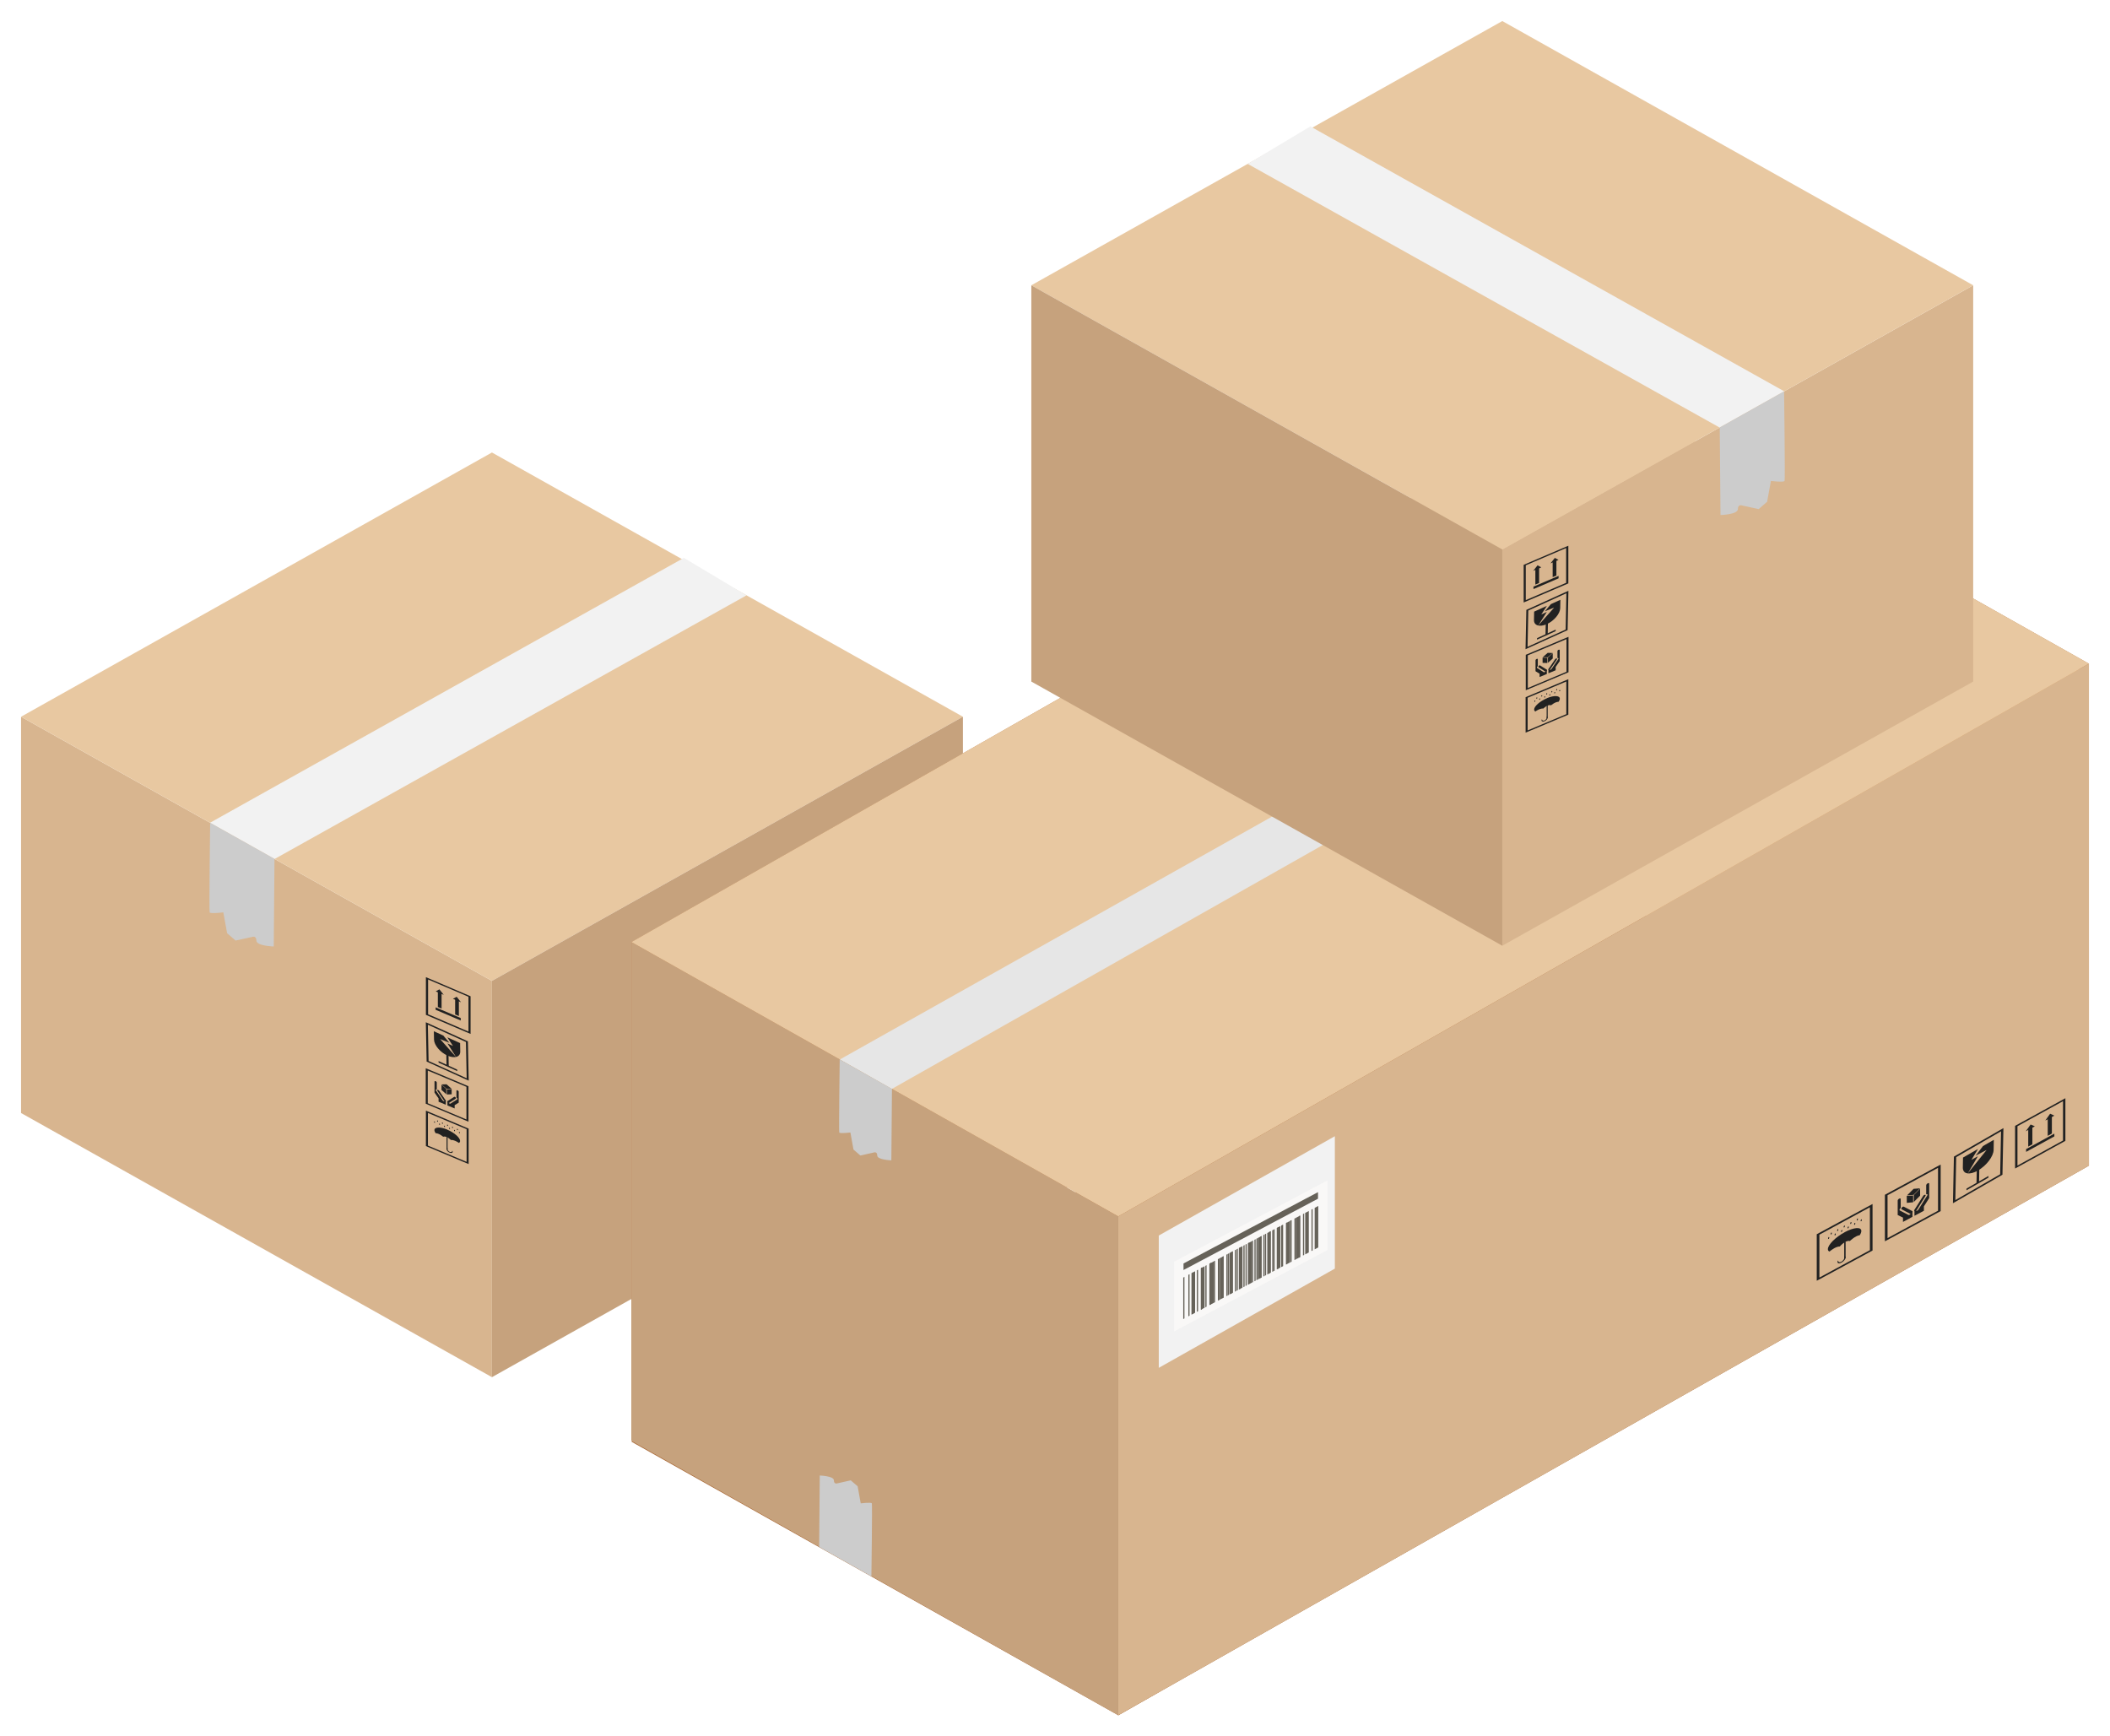
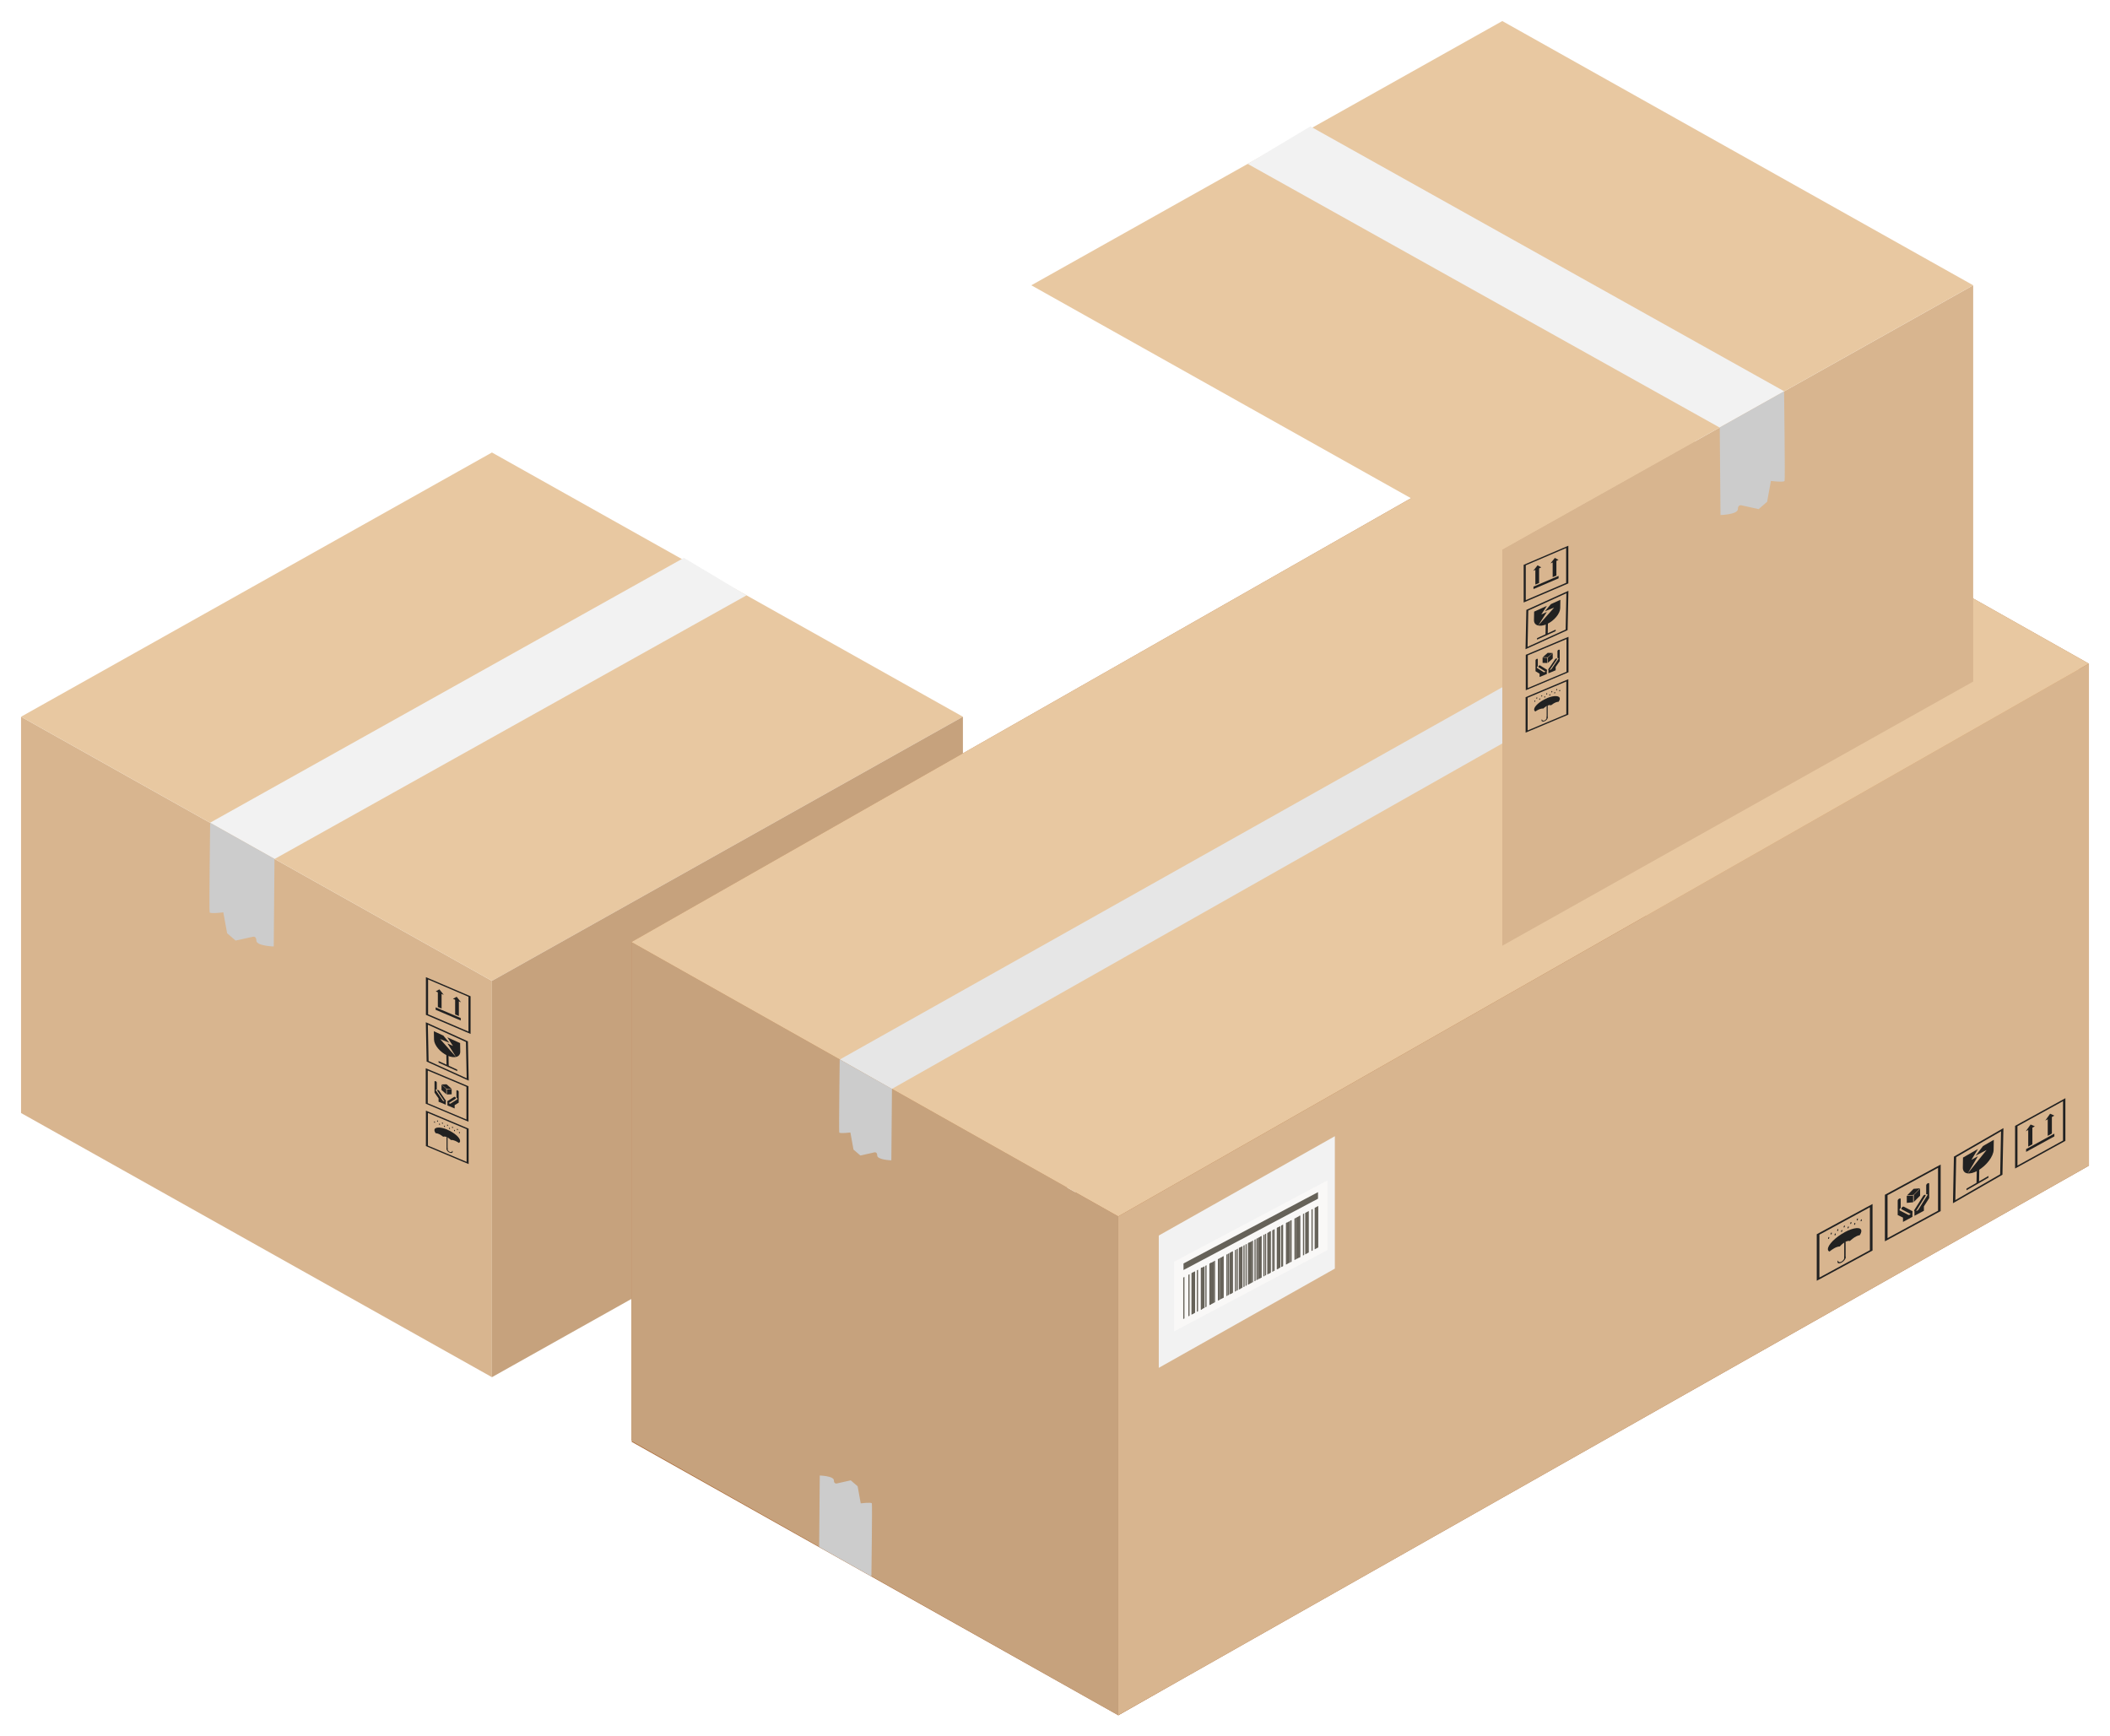
<svg xmlns="http://www.w3.org/2000/svg" width="401" height="330" viewBox="0 0 401 330" fill="none">
  <g filter="url(#filter0_d_124_17)">
    <path d="M93.492 257.744L4 207.538V132.221L93.492 182.427V257.744Z" fill="#D8B58F" />
    <path d="M93.492 82L183 132.221L93.492 182.427L4 132.221L93.492 82Z" fill="#E8C8A1" />
    <path d="M183 132.221V207.538L93.492 257.744V182.427L183 132.221Z" fill="#C6A27D" />
    <path d="M80.941 188.878L89.432 192.508V185.352L80.941 181.722V188.878ZM89.031 192.058L81.358 188.773V182.157L89.031 185.442V192.058Z" fill="#212121" />
    <path d="M82.794 187.918L87.564 189.958V189.493L82.794 187.453V187.918Z" fill="#212121" />
    <path d="M86.499 188.802L87.209 189.102V186.117L86.499 185.817V188.802Z" fill="#212121" />
    <path d="M83.211 187.392L83.921 187.692V184.722L83.211 184.422V187.392Z" fill="#212121" />
    <path d="M86.792 185.443L87.611 186.492L86.082 185.832L86.792 185.443Z" fill="#212121" />
    <path d="M83.504 184.032L84.338 185.082L82.809 184.422L83.504 184.032Z" fill="#212121" />
    <path d="M81.08 197.758L89.077 201.388L88.923 193.918L80.926 190.288L81.08 197.758ZM88.691 200.938L81.451 197.653L81.312 190.753L88.552 194.038L88.691 200.938Z" fill="#212121" />
    <path d="M83.35 197.953L86.9 199.572L86.885 199.287L83.35 197.668V197.953Z" fill="#212121" />
    <path d="M84.863 198.448L85.279 198.643L85.233 196.318L84.816 196.138L84.863 198.448Z" fill="#212121" />
    <path d="M84.23 192.793L85.403 194.188L83.643 193.483L86.669 196.888L85.032 194.308L86.082 194.788L85.017 193.153L87.441 194.248L87.472 195.853C87.487 196.903 86.391 197.233 85.017 196.618C83.643 195.988 82.516 194.638 82.485 193.603L82.454 191.998L84.23 192.808V192.793Z" fill="#212121" />
    <path d="M80.911 205.768L89.031 209.188V202.453L80.911 199.033V205.768ZM88.645 208.768L81.296 205.678V199.468L88.645 202.558V208.768Z" fill="#212121" />
    <path d="M85.804 202.903L84.863 202.078L83.906 202.108L84.863 202.933L85.804 202.903Z" fill="#212121" />
    <path d="M85.835 202.978V203.982L84.924 204.012V203.023L85.835 202.978Z" fill="#212121" />
    <path d="M83.906 202.153V203.157L84.816 203.967V202.977L83.906 202.153Z" fill="#212121" />
    <path d="M85.063 205.498L85.094 205.528C85.171 205.617 85.295 205.647 85.357 205.602L86.623 204.808C86.623 204.808 86.669 204.673 86.592 204.583L86.561 204.553C86.484 204.463 86.36 204.433 86.298 204.478L85.048 205.273C85.048 205.273 85.002 205.408 85.079 205.498H85.063Z" fill="#212121" />
    <path d="M85.665 205.183L85.279 205.423C85.279 205.423 85.233 205.573 85.326 205.663C85.418 205.753 85.542 205.798 85.619 205.753L86.9 204.943C86.9 204.943 86.947 204.808 86.87 204.718L86.839 204.688C86.839 204.688 86.777 204.643 86.746 204.628V203.308C86.746 203.218 86.839 203.173 86.962 203.233C87.086 203.293 87.178 203.398 87.178 203.488V205.573L86.406 206.038V206.668L85.032 206.098V205.303L85.681 205.168L85.665 205.183Z" fill="#212121" />
    <path d="M84.677 205.332H84.647C84.569 205.347 84.446 205.287 84.384 205.197L83.118 203.338C83.056 203.248 83.072 203.158 83.149 203.143H83.18C83.257 203.128 83.381 203.188 83.442 203.278L84.693 205.137C84.754 205.227 84.739 205.317 84.662 205.332H84.677Z" fill="#212121" />
    <path d="M84.091 204.523L84.477 205.093C84.538 205.198 84.523 205.288 84.43 205.303C84.338 205.318 84.214 205.243 84.137 205.153L82.856 203.263C82.794 203.173 82.809 203.083 82.887 203.068H82.918C82.918 203.068 82.979 203.068 83.01 203.068V201.748C83.01 201.658 82.918 201.538 82.794 201.493C82.671 201.448 82.578 201.493 82.578 201.568V203.653L83.35 204.763V205.393L84.724 205.963V205.183L84.075 204.493L84.091 204.523Z" fill="#212121" />
    <path d="M80.941 213.823L89.062 217.243V210.508L80.941 207.088V213.823ZM88.676 216.823L81.327 213.733V207.523L88.676 210.613V216.823Z" fill="#212121" />
    <path d="M84.863 214.408L85.063 214.498V212.143L84.863 212.053V214.408Z" fill="#212121" />
    <path d="M85.048 214.183C85.048 214.183 85.032 214.273 85.032 214.333C85.032 214.558 85.233 214.828 85.48 214.933C85.727 215.038 85.943 214.933 85.943 214.723C85.943 214.723 85.974 214.723 85.99 214.723C86.02 214.783 86.036 214.843 86.036 214.903C86.036 215.128 85.773 215.203 85.449 215.068C85.125 214.933 84.863 214.633 84.863 214.408C84.863 214.288 84.94 214.213 85.063 214.183H85.048Z" fill="#212121" />
    <path d="M85.001 210.703C86.345 211.273 87.441 212.233 87.441 212.848C87.441 213.013 87.364 213.148 87.209 213.223C86.87 212.983 86.237 212.608 85.696 212.668C85.696 212.668 84.847 211.798 84.23 212.053C84.23 212.053 83.458 211.378 82.794 211.378C82.64 211.168 82.562 210.973 82.562 210.793C82.562 210.178 83.659 210.133 85.001 210.688V210.703Z" fill="#212121" />
    <path d="M87.222 211.286C87.201 211.214 87.223 211.145 87.272 211.131C87.321 211.117 87.378 211.163 87.4 211.235C87.422 211.306 87.4 211.376 87.351 211.39C87.302 211.404 87.244 211.357 87.222 211.286Z" fill="#212121" />
    <path d="M86.29 210.894C86.269 210.822 86.291 210.753 86.34 210.739C86.389 210.725 86.446 210.771 86.468 210.843C86.49 210.914 86.468 210.984 86.418 210.998C86.37 211.012 86.312 210.965 86.29 210.894Z" fill="#212121" />
    <path d="M85.338 210.487C85.317 210.415 85.339 210.346 85.388 210.332C85.437 210.318 85.494 210.365 85.516 210.436C85.538 210.507 85.516 210.577 85.467 210.591C85.418 210.605 85.36 210.558 85.338 210.487Z" fill="#212121" />
    <path d="M84.376 210.099C84.354 210.028 84.376 209.958 84.426 209.944C84.475 209.93 84.532 209.977 84.554 210.048C84.576 210.12 84.553 210.189 84.504 210.203C84.455 210.217 84.398 210.171 84.376 210.099Z" fill="#212121" />
    <path d="M83.44 209.692C83.418 209.621 83.44 209.551 83.489 209.537C83.538 209.523 83.596 209.57 83.617 209.641C83.639 209.713 83.617 209.782 83.568 209.796C83.519 209.81 83.461 209.764 83.44 209.692Z" fill="#212121" />
    <path d="M82.492 209.285C82.47 209.213 82.493 209.144 82.541 209.13C82.591 209.116 82.648 209.162 82.67 209.234C82.691 209.305 82.669 209.375 82.62 209.389C82.571 209.403 82.514 209.356 82.492 209.285Z" fill="#212121" />
    <path d="M86.845 210.695C86.823 210.624 86.846 210.555 86.895 210.541C86.944 210.526 87.001 210.573 87.023 210.644C87.045 210.716 87.022 210.785 86.973 210.799C86.924 210.813 86.867 210.767 86.845 210.695Z" fill="#212121" />
    <path d="M85.909 210.289C85.887 210.217 85.909 210.148 85.958 210.134C86.007 210.12 86.065 210.167 86.087 210.238C86.108 210.309 86.086 210.379 86.037 210.393C85.988 210.407 85.93 210.36 85.909 210.289Z" fill="#212121" />
    <path d="M84.961 209.897C84.939 209.825 84.962 209.756 85.011 209.742C85.06 209.728 85.117 209.774 85.139 209.846C85.161 209.917 85.138 209.987 85.089 210.001C85.04 210.015 84.983 209.968 84.961 209.897Z" fill="#212121" />
    <path d="M83.995 209.494C83.973 209.423 83.995 209.353 84.044 209.339C84.093 209.325 84.15 209.372 84.172 209.443C84.194 209.515 84.172 209.584 84.123 209.598C84.074 209.612 84.016 209.566 83.995 209.494Z" fill="#212121" />
    <path d="M83.062 209.102C83.041 209.03 83.063 208.961 83.112 208.947C83.161 208.933 83.218 208.98 83.24 209.051C83.262 209.122 83.24 209.192 83.191 209.206C83.141 209.22 83.084 209.173 83.062 209.102Z" fill="#212121" />
    <path d="M39.923 152.367L129.972 102.026L141.874 109.151L52.196 159.252L39.923 152.367Z" fill="#F2F2F2" />
    <path d="M52.197 159.252H52.166L52.027 175.887C52.027 175.887 48.723 175.797 48.723 174.762C48.723 173.727 47.858 174.087 47.858 174.087L44.771 174.762L43.165 173.367L42.44 169.407C42.44 169.407 39.97 169.707 39.846 169.407C39.723 169.107 39.939 152.382 39.939 152.382L52.212 159.267L52.197 159.252Z" fill="#CCCCCC" />
    <g clip-path="url(#clip0_124_17)">
      <path d="M396.983 216.94V122.145L304.477 70L253.703 194.232" fill="#AA6936" />
      <path d="M253.72 194.838L120 270.002L212.523 322L397 217.546L253.72 194.838Z" fill="#AA6936" />
      <path d="M304.493 70L120 175.06V269.855L304.762 162.535L304.493 70Z" fill="#B77944" />
      <path d="M395.692 121.392L212.523 225.879V322L395.692 216.809V121.392Z" fill="#AA6936" />
      <path d="M120 175.044V269.855L212.523 322V227.189L120 175.044Z" fill="#C6A27D" />
      <path d="M304.493 71.572V165.417L397 217.546L396.983 124.356L304.493 71.572Z" fill="#D29960" />
      <path d="M397 122.129L212.523 227.189V322L397 217.546V122.129Z" fill="#D8B58F" />
      <path d="M392.521 212.831L382.961 218.086V209.982L392.521 204.726V212.831ZM383.413 217.529L392.069 212.765V205.283L383.413 210.047V217.529Z" fill="#212121" />
      <path d="M390.425 211.979L385.057 214.926V214.402L390.425 211.455V211.979Z" fill="#212121" />
      <path d="M386.248 213.485L385.46 213.928V210.555L386.248 210.113V213.485Z" fill="#212121" />
      <path d="M389.955 211.439L389.167 211.881V208.508L389.955 208.066V211.439Z" fill="#212121" />
      <path d="M385.913 209.72L384.99 211.013L386.718 210.063L385.913 209.72Z" fill="#212121" />
      <path d="M389.62 207.673L388.697 208.983L390.425 208.033L389.62 207.673Z" fill="#212121" />
      <path d="M380.562 219.265L371.152 224.684L371.336 215.827L380.746 210.407L380.562 219.265ZM371.605 224.095L380.126 219.183L380.293 211.013L371.772 215.925L371.605 224.095Z" fill="#212121" />
      <path d="M377.895 219.822L373.718 222.228L373.735 221.901L377.912 219.494L377.895 219.822Z" fill="#212121" />
      <path d="M376.117 220.624L375.63 220.902L375.681 218.152L376.167 217.873L376.117 220.624Z" fill="#212121" />
      <path d="M376.855 213.829L375.463 215.647L377.543 214.566L373.97 219.019L375.899 215.745L374.658 216.449L375.916 214.369L373.064 216.007L373.03 217.906C373.014 219.15 374.289 219.396 375.916 218.463C377.526 217.529 378.868 215.777 378.884 214.533L378.918 212.634L376.838 213.829H376.855Z" fill="#212121" />
      <path d="M368.82 226.174L358.219 231.92V223.079L368.82 217.333V226.174ZM358.723 231.315L368.317 226.108V217.955L358.723 223.161V231.315Z" fill="#212121" />
      <path d="M362.43 223.193L363.671 221.95L364.895 221.851L363.671 223.095L362.43 223.193Z" fill="#212121" />
      <path d="M362.379 223.292V224.618L363.587 224.503V223.21L362.379 223.292Z" fill="#212121" />
      <path d="M364.912 221.917V223.243L363.721 224.438V223.128L364.912 221.917Z" fill="#212121" />
      <path d="M363.386 226.484L363.352 226.533C363.251 226.664 363.084 226.73 363.017 226.681L361.373 225.83C361.373 225.83 361.306 225.65 361.423 225.535L361.457 225.486C361.574 225.355 361.725 225.29 361.809 225.339L363.453 226.19C363.453 226.19 363.52 226.37 363.402 226.501L363.386 226.484Z" fill="#212121" />
      <path d="M362.614 226.157L363.117 226.419C363.201 226.469 363.184 226.616 363.067 226.747C362.95 226.878 362.782 226.96 362.698 226.911L361.021 226.043C361.021 226.043 360.953 225.863 361.071 225.748L361.104 225.699C361.104 225.699 361.188 225.617 361.222 225.601V223.882C361.222 223.767 361.104 223.734 360.937 223.816C360.769 223.898 360.652 224.062 360.652 224.193V226.927L361.658 227.418V228.237L363.453 227.271V226.223L362.597 226.157H362.614Z" fill="#212121" />
      <path d="M363.906 226.19H363.939C364.04 226.19 364.208 226.092 364.275 225.961L365.918 223.325C366.002 223.194 365.986 223.079 365.868 223.079H365.835C365.717 223.079 365.566 223.178 365.482 223.309L363.839 225.928C363.755 226.059 363.771 226.174 363.889 226.174L363.906 226.19Z" fill="#212121" />
      <path d="M364.677 225.044L364.174 225.846C364.09 225.994 364.107 226.108 364.224 226.125C364.342 226.125 364.51 226.026 364.593 225.879L366.271 223.21C366.355 223.079 366.338 222.965 366.22 222.965H366.187C366.187 222.965 366.103 222.965 366.069 222.998V221.278C366.069 221.164 366.187 220.984 366.355 220.902C366.522 220.82 366.64 220.853 366.64 220.967V223.702L365.633 225.29V226.108L363.839 227.074V226.059L364.694 225.044H364.677Z" fill="#212121" />
      <path d="M355.871 233.672L345.27 239.419V230.578L355.871 224.831V233.672ZM345.773 238.813L355.368 233.607V225.453L345.773 230.66V238.813Z" fill="#212121" />
      <path d="M350.755 235.048L350.487 235.195V232.101L350.755 231.953V235.048Z" fill="#212121" />
      <path d="M350.503 234.769C350.503 234.769 350.537 234.884 350.537 234.949C350.537 235.244 350.285 235.62 349.95 235.8C349.614 235.98 349.346 235.882 349.346 235.588C349.346 235.588 349.296 235.588 349.279 235.604C349.245 235.686 349.212 235.768 349.212 235.849C349.212 236.144 349.564 236.193 349.983 235.964C350.403 235.735 350.755 235.309 350.755 235.015C350.755 234.851 350.654 234.769 350.503 234.753V234.769Z" fill="#212121" />
      <path d="M350.571 230.201C348.809 231.151 347.384 232.592 347.384 233.41C347.384 233.64 347.484 233.787 347.686 233.869C348.122 233.509 348.96 232.903 349.648 232.903C349.648 232.903 350.755 231.626 351.56 231.871C351.56 231.871 352.567 230.873 353.439 230.758C353.64 230.463 353.741 230.185 353.741 229.956C353.741 229.137 352.315 229.252 350.554 230.201H350.571Z" fill="#212121" />
      <path d="M347.627 231.326C347.663 231.223 347.649 231.125 347.596 231.108C347.543 231.091 347.472 231.16 347.436 231.263C347.401 231.366 347.415 231.464 347.467 231.481C347.52 231.498 347.591 231.429 347.627 231.326Z" fill="#212121" />
      <path d="M348.865 230.651C348.901 230.548 348.887 230.45 348.834 230.433C348.781 230.416 348.71 230.485 348.674 230.588C348.639 230.691 348.653 230.788 348.705 230.806C348.758 230.823 348.829 230.754 348.865 230.651Z" fill="#212121" />
      <path d="M350.103 229.992C350.139 229.889 350.125 229.792 350.072 229.775C350.019 229.757 349.948 229.827 349.912 229.93C349.877 230.033 349.89 230.13 349.943 230.147C349.996 230.165 350.067 230.095 350.103 229.992Z" fill="#212121" />
      <path d="M351.341 229.317C351.376 229.214 351.363 229.117 351.31 229.1C351.257 229.082 351.186 229.152 351.15 229.255C351.115 229.357 351.128 229.455 351.181 229.472C351.234 229.49 351.305 229.42 351.341 229.317Z" fill="#212121" />
      <path d="M352.58 228.637C352.615 228.534 352.601 228.437 352.549 228.419C352.496 228.402 352.425 228.471 352.389 228.574C352.353 228.677 352.367 228.775 352.42 228.792C352.473 228.809 352.544 228.74 352.58 228.637Z" fill="#212121" />
      <path d="M353.818 227.962C353.853 227.859 353.839 227.762 353.787 227.745C353.734 227.727 353.662 227.797 353.627 227.9C353.591 228.002 353.605 228.1 353.658 228.117C353.711 228.135 353.782 228.065 353.818 227.962Z" fill="#212121" />
      <path d="M348.119 230.474C348.154 230.371 348.141 230.273 348.088 230.256C348.035 230.238 347.964 230.308 347.928 230.411C347.892 230.514 347.906 230.611 347.959 230.629C348.012 230.646 348.083 230.577 348.119 230.474Z" fill="#212121" />
      <path d="M349.357 229.815C349.392 229.712 349.378 229.615 349.326 229.597C349.273 229.58 349.202 229.649 349.166 229.752C349.13 229.855 349.144 229.953 349.197 229.97C349.25 229.987 349.321 229.918 349.357 229.815Z" fill="#212121" />
      <path d="M350.595 229.14C350.63 229.037 350.616 228.94 350.564 228.922C350.511 228.905 350.439 228.974 350.404 229.077C350.368 229.18 350.382 229.278 350.435 229.295C350.488 229.312 350.559 229.243 350.595 229.14Z" fill="#212121" />
      <path d="M351.844 228.481C351.88 228.378 351.866 228.28 351.813 228.263C351.76 228.246 351.689 228.315 351.653 228.418C351.618 228.521 351.632 228.618 351.684 228.636C351.737 228.653 351.808 228.584 351.844 228.481Z" fill="#212121" />
      <path d="M353.082 227.806C353.118 227.703 353.104 227.605 353.051 227.588C352.998 227.571 352.927 227.64 352.891 227.743C352.856 227.846 352.87 227.944 352.922 227.961C352.975 227.978 353.046 227.909 353.082 227.806Z" fill="#212121" />
      <path d="M120 175.044L304.493 70L397 122.129L212.523 227.189L120 175.044Z" fill="#E8C8A1" />
      <path d="M345.371 92.97L354.63 98.177L169.499 202.958L159.619 197.359L345.371 92.97Z" fill="#E6E6E6" />
      <path d="M220.223 230.824V255.971L253.686 237.111V211.947L220.223 230.824Z" fill="#F2F2F2" />
      <path d="M169.549 202.975H169.516L169.398 216.531C169.398 216.531 166.715 216.449 166.715 215.614C166.715 214.762 166.01 215.057 166.01 215.057L163.511 215.614L162.202 214.484L161.615 211.242C161.615 211.242 159.603 211.488 159.502 211.242C159.401 210.997 159.586 197.359 159.586 197.359L169.549 202.975Z" fill="#CCCCCC" />
      <path d="M155.644 289.992H155.678L155.795 276.436C155.795 276.436 158.479 276.518 158.479 277.353C158.479 278.188 159.183 277.91 159.183 277.91L161.682 277.353L162.991 278.483L163.578 281.724C163.578 281.724 165.591 281.479 165.691 281.724C165.792 281.97 165.608 295.608 165.608 295.608L155.644 289.992Z" fill="#CCCCCC" />
      <path d="M252.261 233.569L223.147 249.009V235.827L252.261 220.387V233.569Z" fill="#F9F8F7" />
      <path d="M252.261 233.569L223.147 249.009V235.827L252.261 220.387V233.569Z" fill="#F9F8F7" />
      <path d="M224.923 237.378L250.485 223.823V222.576L224.923 236.131V237.378Z" fill="#666259" />
      <path d="M250.536 225.203V233.086L249.849 233.451V225.567" fill="#666259" />
      <path d="M248.736 226.158V234.041L248.048 234.405V226.523" fill="#666259" />
      <path d="M246.934 227.113V234.996L246.246 235.36V227.478" fill="#666259" />
      <path d="M245.133 228.067V235.951L244.446 236.316V228.432" fill="#666259" />
      <path d="M243.333 229.023V236.906L242.645 237.27V229.388" fill="#666259" />
      <path d="M241.532 229.978V237.861L240.843 238.225V230.343" fill="#666259" />
      <path d="M239.73 230.933V238.816L239.043 239.181V231.297" fill="#666259" />
      <path d="M237.93 231.888V239.771L237.242 240.135V232.253" fill="#666259" />
      <path d="M236.129 232.844V240.726L235.441 241.091V233.208" fill="#666259" />
      <path d="M234.327 233.798V241.681L233.64 242.046V234.162" fill="#666259" />
      <path d="M232.527 234.753V242.636L231.839 243.001V235.118" fill="#666259" />
      <path d="M230.726 235.708V243.591L230.038 243.956V236.073" fill="#666259" />
      <path d="M228.925 236.664V244.546L228.238 244.911V237.028" fill="#666259" />
      <path d="M227.125 237.618V245.501L226.436 245.866V237.983" fill="#666259" />
      <path d="M247.086 227.033V234.915L246.856 235.038V227.154" fill="#666259" />
      <path d="M245.395 227.929V235.812L245.165 235.934V228.051" fill="#666259" />
      <path d="M243.704 228.826V236.709L243.474 236.831V228.947" fill="#666259" />
      <path d="M242.013 229.723V237.606L241.784 237.728V229.845" fill="#666259" />
      <path d="M240.321 230.619V238.503L240.092 238.624V230.742" fill="#666259" />
      <path d="M238.63 231.516V239.399L238.401 239.521V231.638" fill="#666259" />
      <path d="M236.939 232.414V240.296L236.71 240.417V232.535" fill="#666259" />
      <path d="M235.248 233.311V241.193L235.019 241.314V233.432" fill="#666259" />
      <path d="M233.556 234.207V242.09L233.327 242.211V234.329" fill="#666259" />
      <path d="M231.866 235.104V242.986L231.636 243.109V235.225" fill="#666259" />
      <path d="M230.175 236.001V243.883L229.946 244.005V236.122" fill="#666259" />
      <path d="M228.483 236.897V244.78L228.254 244.902V237.018" fill="#666259" />
      <path d="M226.792 237.794V245.678L226.563 245.799V237.915" fill="#666259" />
      <path d="M225.101 238.691V246.574L224.872 246.695V238.813" fill="#666259" />
      <path d="M247.091 227.03V234.913L246.861 235.034V227.152" fill="#666259" />
      <path d="M245.474 227.888V235.77L245.244 235.891V228.009" fill="#666259" />
      <path d="M243.857 228.745V236.628L243.628 236.749V228.867" fill="#666259" />
      <path d="M242.24 229.603V237.485L242.011 237.607V229.724" fill="#666259" />
      <path d="M240.623 230.459V238.343L240.393 238.464V230.581" fill="#666259" />
      <path d="M239.006 231.317V239.2L238.777 239.322V231.439" fill="#666259" />
      <path d="M237.389 232.175V240.058L237.16 240.179V232.297" fill="#666259" />
      <path d="M235.772 233.032V240.915L235.543 241.037V233.154" fill="#666259" />
      <path d="M234.156 233.89V241.772L233.926 241.894V234.011" fill="#666259" />
      <path d="M232.538 234.747V242.629L232.309 242.752V234.868" fill="#666259" />
      <path d="M230.921 235.605V243.487L230.692 243.609V235.726" fill="#666259" />
      <path d="M229.305 236.462V244.345L229.075 244.467V236.583" fill="#666259" />
      <path d="M227.688 237.32V245.202L227.458 245.324V237.441" fill="#666259" />
      <path d="M226.07 238.177V246.06L225.841 246.182V238.299" fill="#666259" />
      <path d="M249.469 225.769V233.652L249.24 233.773V225.891" fill="#666259" />
      <path d="M247.853 226.626V234.509L247.624 234.631V226.747" fill="#666259" />
      <path d="M246.236 227.484V235.366L246.006 235.488V227.605" fill="#666259" />
      <path d="M244.618 228.341V236.223L244.389 236.346V228.462" fill="#666259" />
      <path d="M243.001 229.199V237.081L242.772 237.203V229.32" fill="#666259" />
      <path d="M241.385 230.056V237.939L241.156 238.061V230.177" fill="#666259" />
      <path d="M239.768 230.914V238.796L239.538 238.917V231.035" fill="#666259" />
      <path d="M238.15 231.771V239.654L237.921 239.775V231.893" fill="#666259" />
      <path d="M236.534 232.629V240.511L236.305 240.632V232.75" fill="#666259" />
      <path d="M234.917 233.486V241.369L234.688 241.49V233.608" fill="#666259" />
      <path d="M233.3 234.344V242.226L233.07 242.348V234.465" fill="#666259" />
      <path d="M231.682 235.2V243.084L231.454 243.205V235.323" fill="#666259" />
      <path d="M230.066 236.058V243.941L229.837 244.063V236.18" fill="#666259" />
      <path d="M228.449 236.915V244.799L228.22 244.92V237.038" fill="#666259" />
    </g>
    <path d="M285.508 175.744L375 125.538V50.221L285.508 100.427V175.744Z" fill="#D8B58F" />
    <path d="M285.508 0L196 50.221L285.508 100.427L375 50.221L285.508 0Z" fill="#E8C8A1" />
-     <path d="M196 50.221V125.538L285.508 175.744V100.427L196 50.221Z" fill="#C6A27D" />
    <path d="M298.059 106.878L289.568 110.508V103.352L298.059 99.722V106.878ZM289.969 110.058L297.642 106.773V100.157L289.969 103.442V110.058Z" fill="#212121" />
    <path d="M296.206 105.918L291.436 107.958V107.493L296.206 105.453V105.918Z" fill="#212121" />
    <path d="M292.501 106.802L291.791 107.102V104.117L292.501 103.817V106.802Z" fill="#212121" />
    <path d="M295.789 105.392L295.079 105.692V102.722L295.789 102.422V105.392Z" fill="#212121" />
    <path d="M292.208 103.443L291.389 104.492L292.918 103.832L292.208 103.443Z" fill="#212121" />
    <path d="M295.496 102.032L294.662 103.082L296.191 102.422L295.496 102.032Z" fill="#212121" />
    <path d="M297.92 115.758L289.923 119.388L290.077 111.918L298.074 108.288L297.92 115.758ZM290.309 118.938L297.549 115.653L297.688 108.753L290.448 112.038L290.309 118.938Z" fill="#212121" />
    <path d="M295.65 115.953L292.1 117.572L292.115 117.287L295.65 115.668V115.953Z" fill="#212121" />
    <path d="M294.137 116.448L293.721 116.643L293.767 114.318L294.184 114.138L294.137 116.448Z" fill="#212121" />
    <path d="M294.77 110.793L293.597 112.188L295.357 111.483L292.331 114.888L293.968 112.308L292.918 112.788L293.983 111.153L291.559 112.248L291.528 113.853C291.513 114.903 292.609 115.233 293.983 114.618C295.357 113.988 296.484 112.638 296.515 111.603L296.546 109.998L294.77 110.808V110.793Z" fill="#212121" />
    <path d="M298.089 123.768L289.969 127.188V120.453L298.089 117.033V123.768ZM290.355 126.768L297.703 123.678V117.468L290.355 120.558V126.768Z" fill="#212121" />
    <path d="M293.196 120.903L294.137 120.078L295.095 120.108L294.137 120.933L293.196 120.903Z" fill="#212121" />
    <path d="M293.165 120.978V121.982L294.076 122.012V121.023L293.165 120.978Z" fill="#212121" />
    <path d="M295.095 120.153V121.157L294.184 121.967V120.977L295.095 120.153Z" fill="#212121" />
    <path d="M293.937 123.498L293.906 123.528C293.829 123.617 293.705 123.647 293.643 123.602L292.377 122.808C292.377 122.808 292.331 122.673 292.408 122.583L292.439 122.553C292.516 122.463 292.64 122.433 292.702 122.478L293.952 123.273C293.952 123.273 293.998 123.408 293.921 123.498H293.937Z" fill="#212121" />
    <path d="M293.335 123.183L293.721 123.423C293.721 123.423 293.767 123.573 293.674 123.663C293.582 123.753 293.458 123.798 293.381 123.753L292.1 122.943C292.1 122.943 292.053 122.808 292.13 122.718L292.161 122.688C292.161 122.688 292.223 122.643 292.254 122.628V121.308C292.254 121.218 292.161 121.173 292.038 121.233C291.914 121.293 291.822 121.398 291.822 121.488V123.573L292.594 124.038V124.668L293.968 124.098V123.303L293.319 123.168L293.335 123.183Z" fill="#212121" />
    <path d="M294.323 123.332H294.353C294.431 123.347 294.554 123.287 294.616 123.197L295.882 121.338C295.944 121.248 295.928 121.158 295.851 121.143H295.82C295.743 121.128 295.619 121.188 295.558 121.278L294.307 123.137C294.245 123.227 294.261 123.317 294.338 123.332H294.323Z" fill="#212121" />
    <path d="M294.909 122.523L294.523 123.093C294.461 123.198 294.477 123.288 294.569 123.303C294.662 123.318 294.786 123.243 294.863 123.153L296.144 121.263C296.206 121.173 296.19 121.083 296.113 121.068H296.082C296.082 121.068 296.021 121.068 295.99 121.068V119.748C295.99 119.658 296.082 119.538 296.206 119.493C296.329 119.448 296.422 119.493 296.422 119.568V121.653L295.65 122.763V123.393L294.276 123.963V123.183L294.925 122.493L294.909 122.523Z" fill="#212121" />
    <path d="M298.059 131.823L289.938 135.243V128.508L298.059 125.088V131.823ZM290.324 134.823L297.673 131.733V125.523L290.324 128.613V134.823Z" fill="#212121" />
    <path d="M294.137 132.408L293.937 132.498V130.143L294.137 130.053V132.408Z" fill="#212121" />
    <path d="M293.952 132.183C293.952 132.183 293.968 132.273 293.968 132.333C293.968 132.558 293.767 132.828 293.52 132.933C293.273 133.038 293.057 132.933 293.057 132.723C293.057 132.723 293.026 132.723 293.01 132.723C292.98 132.783 292.964 132.843 292.964 132.903C292.964 133.128 293.227 133.203 293.551 133.068C293.875 132.933 294.137 132.633 294.137 132.408C294.137 132.288 294.06 132.213 293.937 132.183H293.952Z" fill="#212121" />
    <path d="M293.998 128.703C292.655 129.273 291.559 130.233 291.559 130.848C291.559 131.013 291.637 131.148 291.791 131.223C292.131 130.983 292.763 130.608 293.304 130.668C293.304 130.668 294.153 129.798 294.77 130.053C294.77 130.053 295.542 129.378 296.206 129.378C296.36 129.168 296.438 128.973 296.438 128.793C296.438 128.178 295.342 128.133 293.998 128.688V128.703Z" fill="#212121" />
    <path d="M291.778 129.286C291.799 129.214 291.777 129.145 291.728 129.131C291.679 129.117 291.622 129.163 291.6 129.235C291.578 129.306 291.6 129.376 291.649 129.39C291.698 129.404 291.756 129.357 291.778 129.286Z" fill="#212121" />
    <path d="M292.71 128.894C292.731 128.822 292.709 128.753 292.66 128.739C292.611 128.725 292.554 128.771 292.532 128.843C292.51 128.914 292.532 128.984 292.581 128.998C292.631 129.012 292.688 128.965 292.71 128.894Z" fill="#212121" />
    <path d="M293.662 128.487C293.683 128.415 293.661 128.346 293.612 128.332C293.563 128.318 293.506 128.365 293.484 128.436C293.462 128.507 293.484 128.577 293.533 128.591C293.582 128.605 293.64 128.558 293.662 128.487Z" fill="#212121" />
    <path d="M294.624 128.099C294.646 128.028 294.623 127.958 294.574 127.944C294.525 127.93 294.468 127.977 294.446 128.048C294.425 128.12 294.447 128.189 294.496 128.203C294.545 128.217 294.602 128.171 294.624 128.099Z" fill="#212121" />
    <path d="M295.56 127.692C295.582 127.621 295.56 127.551 295.511 127.537C295.462 127.523 295.404 127.57 295.383 127.641C295.361 127.713 295.383 127.782 295.432 127.796C295.481 127.81 295.539 127.764 295.56 127.692Z" fill="#212121" />
    <path d="M296.508 127.285C296.53 127.213 296.508 127.144 296.458 127.13C296.409 127.116 296.352 127.162 296.33 127.234C296.309 127.305 296.331 127.375 296.38 127.389C296.429 127.403 296.486 127.356 296.508 127.285Z" fill="#212121" />
    <path d="M292.155 128.695C292.176 128.624 292.154 128.555 292.105 128.541C292.056 128.526 291.999 128.573 291.977 128.644C291.955 128.716 291.978 128.785 292.027 128.799C292.076 128.813 292.133 128.767 292.155 128.695Z" fill="#212121" />
    <path d="M293.091 128.289C293.113 128.217 293.091 128.148 293.042 128.134C292.993 128.12 292.935 128.167 292.914 128.238C292.892 128.309 292.914 128.379 292.963 128.393C293.012 128.407 293.069 128.36 293.091 128.289Z" fill="#212121" />
    <path d="M294.039 127.897C294.06 127.825 294.038 127.756 293.989 127.742C293.94 127.728 293.883 127.774 293.861 127.846C293.839 127.917 293.862 127.987 293.911 128.001C293.96 128.015 294.017 127.968 294.039 127.897Z" fill="#212121" />
    <path d="M295.006 127.494C295.027 127.423 295.005 127.353 294.956 127.339C294.907 127.325 294.85 127.372 294.828 127.443C294.806 127.515 294.828 127.584 294.877 127.598C294.926 127.612 294.984 127.566 295.006 127.494Z" fill="#212121" />
    <path d="M295.938 127.102C295.959 127.03 295.937 126.961 295.888 126.947C295.839 126.933 295.782 126.98 295.76 127.051C295.738 127.122 295.76 127.192 295.809 127.206C295.859 127.22 295.916 127.173 295.938 127.102Z" fill="#212121" />
    <path d="M339.077 70.367L249.028 20.026L237.126 27.151L326.804 77.252L339.077 70.367Z" fill="#F2F2F2" />
    <path d="M326.804 77.252H326.834L326.973 93.887C326.973 93.887 330.277 93.797 330.277 92.762C330.277 91.727 331.142 92.087 331.142 92.087L334.229 92.762L335.835 91.367L336.56 87.407C336.56 87.407 339.03 87.707 339.154 87.407C339.277 87.107 339.061 70.382 339.061 70.382L326.788 77.267L326.804 77.252Z" fill="#CCCCCC" />
  </g>
  <defs>
    <filter id="filter0_d_124_17" x="0" y="0" width="401" height="330" filterUnits="userSpaceOnUse" color-interpolation-filters="sRGB">
      <feFlood flood-opacity="0" result="BackgroundImageFix" />
      <feColorMatrix in="SourceAlpha" type="matrix" values="0 0 0 0 0 0 0 0 0 0 0 0 0 0 0 0 0 0 127 0" result="hardAlpha" />
      <feOffset dy="4" />
      <feGaussianBlur stdDeviation="2" />
      <feComposite in2="hardAlpha" operator="out" />
      <feColorMatrix type="matrix" values="0 0 0 0 0 0 0 0 0 0 0 0 0 0 0 0 0 0 0.25 0" />
      <feBlend mode="normal" in2="BackgroundImageFix" result="effect1_dropShadow_124_17" />
      <feBlend mode="normal" in="SourceGraphic" in2="effect1_dropShadow_124_17" result="shape" />
    </filter>
    <clipPath id="clip0_124_17">
      <rect width="277" height="252" fill="white" transform="translate(120 70)" />
    </clipPath>
  </defs>
</svg>